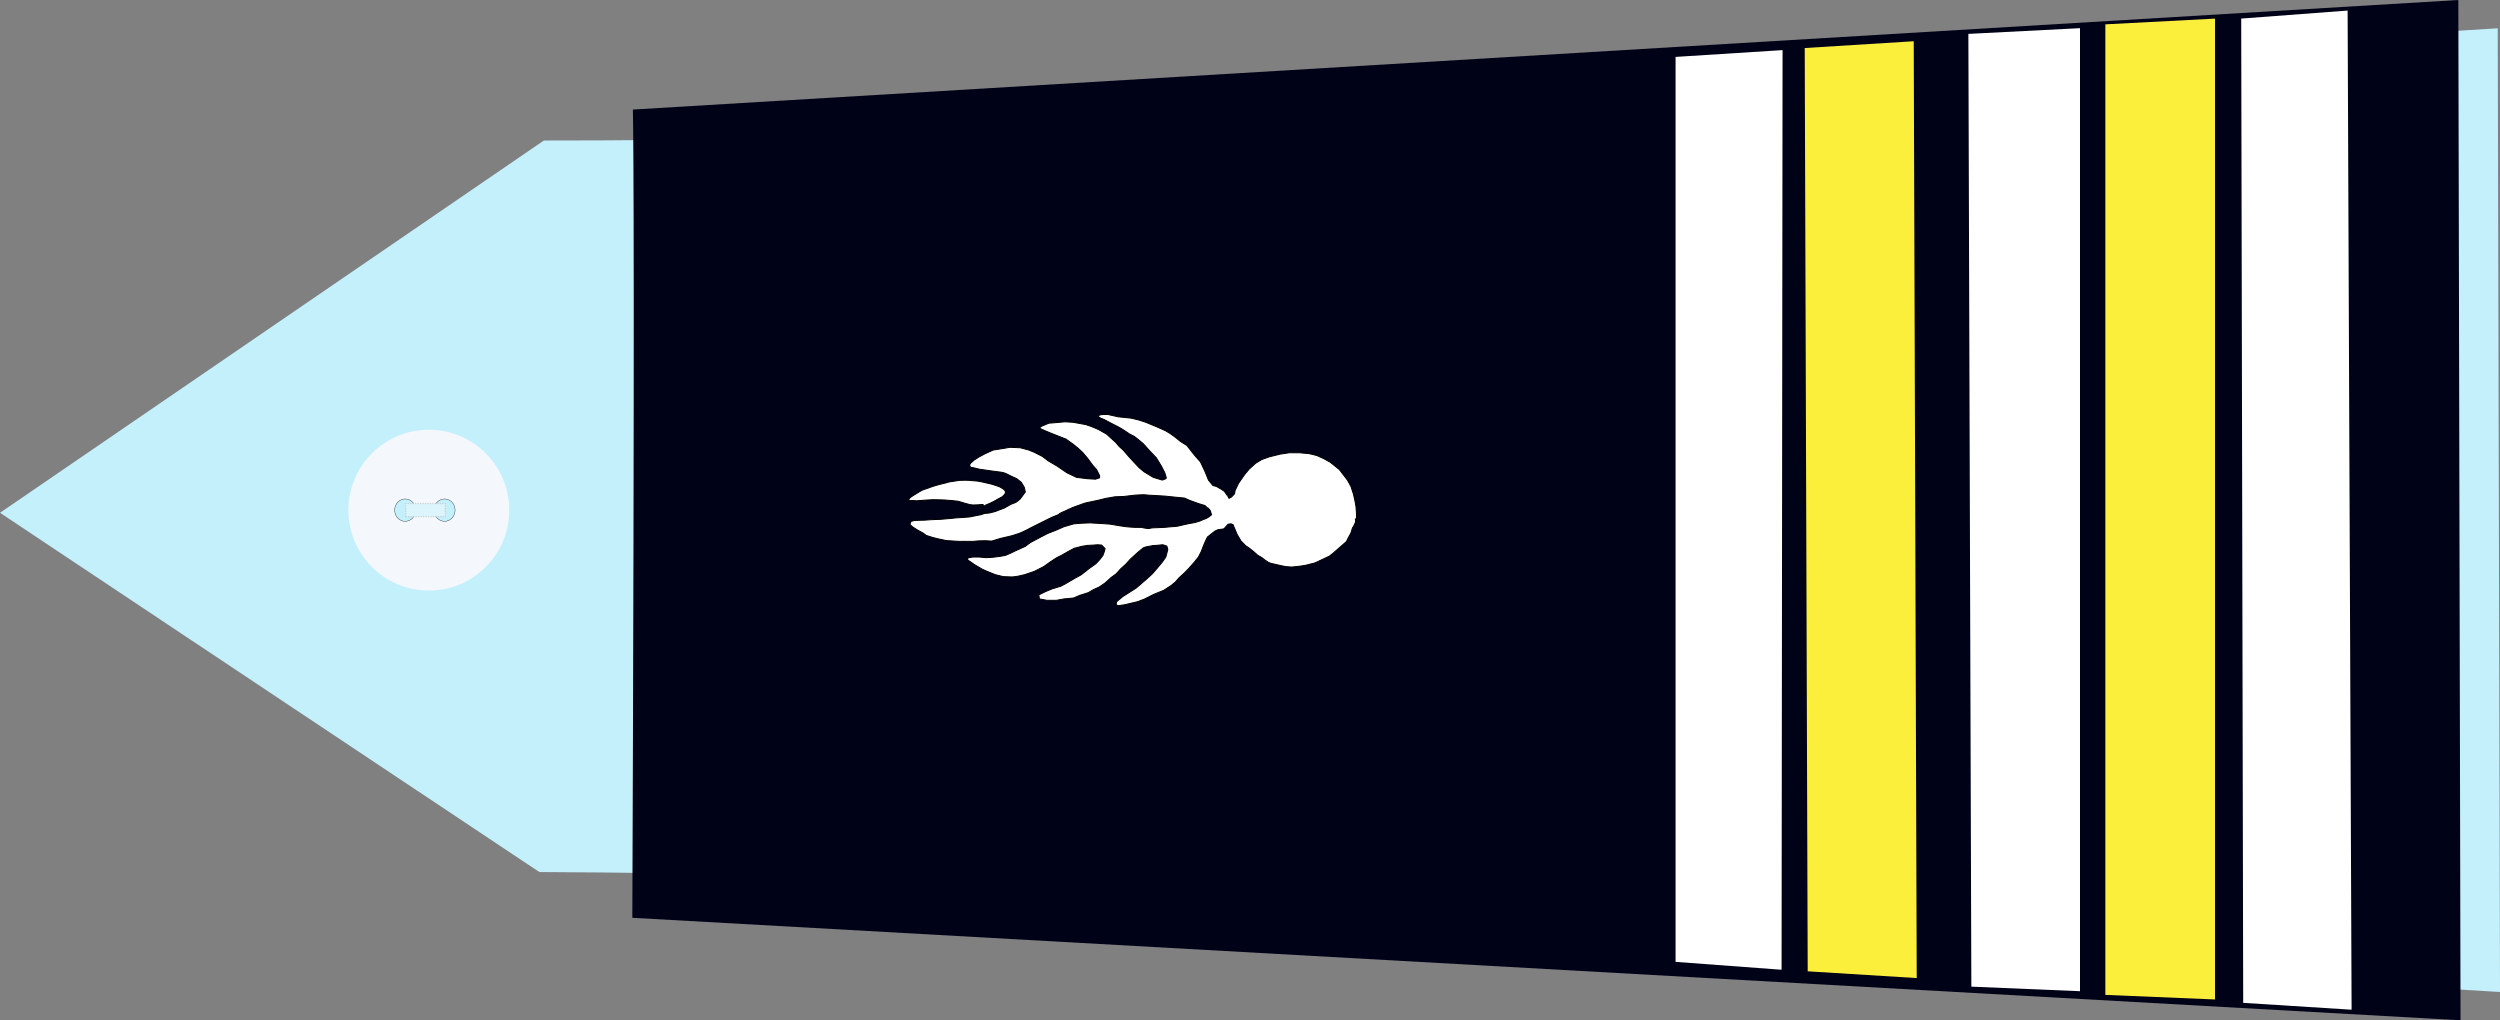
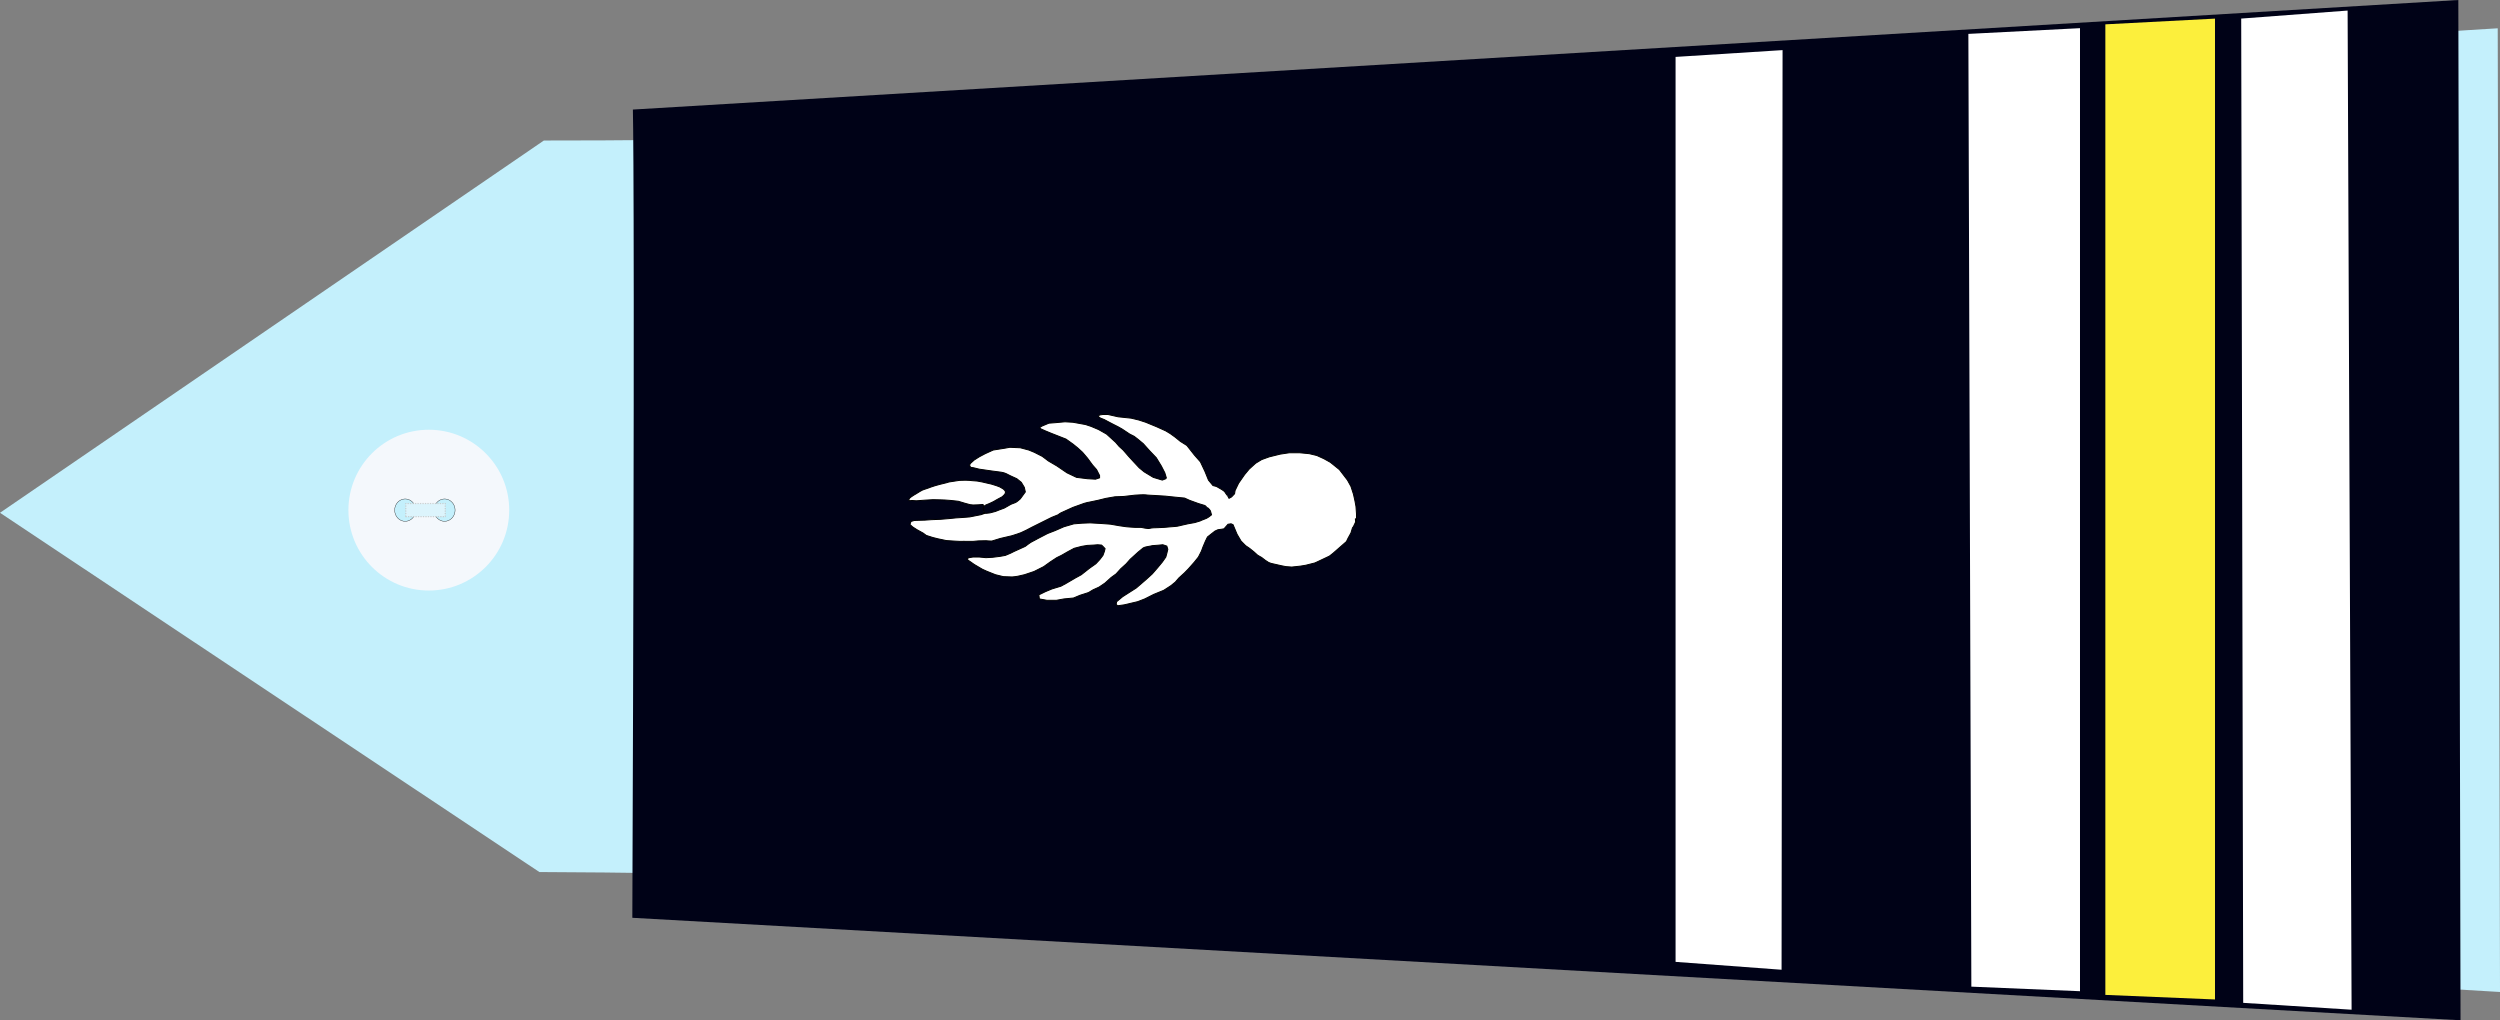
<svg xmlns="http://www.w3.org/2000/svg" xmlns:ns1="http://sodipodi.sourceforge.net/DTD/sodipodi-0.dtd" xmlns:ns2="http://www.inkscape.org/namespaces/inkscape" width="390.061" height="159.188" id="svg2451" ns1:version="0.32" ns2:version="0.46" ns1:docname="lcl_cta.svg" ns2:output_extension="org.inkscape.output.svg.inkscape" version="1.0">
  <rect width="100%" height="100%" fill="#808080" stroke="none" />
  <defs id="defs2453">
    <ns2:perspective ns1:type="inkscape:persp3d" ns2:vp_x="0 : 212.5 : 1" ns2:vp_y="0 : 1000 : 0" ns2:vp_z="428.75 : 212.5 : 1" ns2:persp3d-origin="214.375 : 141.66667 : 1" id="perspective2460" />
  </defs>
  <ns1:namedview pagecolor="#ffffff" bordercolor="#666666" borderopacity="1.0" ns2:pageopacity="0.0" ns2:pageshadow="2" ns2:zoom="1.6" ns2:cx="209.33358" ns2:cy="181.62951" ns2:document-units="pt" ns2:current-layer="layer1" id="namedview2455" showgrid="false" ns2:window-width="1280" ns2:window-height="974" ns2:window-x="-8" ns2:window-y="-8" />
  <g ns2:label="Layer 1" ns2:groupmode="layer" id="layer1" transform="translate(-19.344,-132.906)">
    <path style="fill:#c4f0fc;fill-opacity:1;fill-rule:evenodd;stroke:none;stroke-width:1px;stroke-linecap:butt;stroke-linejoin:miter;stroke-opacity:1" d="M 103.499,268.966 L 19.344,212.913 L 104.198,154.83 C 204.414,154.895 265.005,146.086 409.049,137.32 L 409.406,287.68 C 265.212,279.36 213.437,269.435 103.499,268.966 z" id="path3751" ns1:nodetypes="cccccc" />
    <g transform="matrix(0,-0.512,0.512,0,73.45,225.3)" id="g3822">
      <path transform="translate(-0.134,-1.53761e-5)" style="fill:#f4f8fc;stroke-width:0.25;stroke-miterlimit:4;stroke-dasharray:none" d="M 49.634,25 C 49.634,38.531 38.665,49.5 25.134,49.5 C 11.603,49.5 0.634,38.531 0.634,25 C 0.634,11.469 11.603,0.5 25.134,0.5 C 38.665,0.5 49.634,11.469 49.634,25 z" id="P0" />
      <path transform="translate(1.2,-1)" d="M 27.2,18.8 A 3.4,3.2 0 1 1 20.4,18.8 A 3.4,3.2 0 1 1 27.2,18.8 z" ns1:ry="3.2" ns1:rx="3.4000001" ns1:cy="18.799999" ns1:cx="23.799999" id="path3016" style="opacity:1;fill:#c4f0fc;fill-opacity:1;stroke:#000000;stroke-width:0.1;stroke-miterlimit:4;stroke-dasharray:none;stroke-opacity:1" ns1:type="arc" />
      <path transform="translate(1.2,11)" d="M 27.2,18.8 A 3.4,3.2 0 1 1 20.4,18.8 A 3.4,3.2 0 1 1 27.2,18.8 z" ns1:ry="3.2" ns1:rx="3.4000001" ns1:cy="18.799999" ns1:cx="23.799999" id="path3790" style="opacity:1;fill:#c4f0fc;fill-opacity:1;stroke:#000000;stroke-width:0.1;stroke-miterlimit:4;stroke-dasharray:none;stroke-opacity:1" ns1:type="arc" />
      <rect y="17.975" x="23.024" height="12.044" width="3.985" id="rect3792" style="opacity:1;fill:#dcf4fc;fill-opacity:1;stroke:#c4c4c4;stroke-width:0.378;stroke-linejoin:round;stroke-miterlimit:4;stroke-dasharray:0.378, 0.378;stroke-dashoffset:0;stroke-opacity:0.784" />
    </g>
    <path style="fill:#000217;fill-opacity:1;fill-rule:evenodd;stroke:none;stroke-width:1px;stroke-linecap:butt;stroke-linejoin:miter;stroke-opacity:1" d="M 118.09,149.999 C 118.201,155.224 118.362,181.933 118.003,276.105 L 403.247,292.094 L 402.904,132.906 L 118.09,149.999 z" id="path3753" ns1:nodetypes="ccccc" />
    <g id="g10217" transform="translate(46.25,7.398e-2)">
      <path style="fill:#ffffff;fill-opacity:1;fill-rule:evenodd;stroke:none;stroke-width:1px;stroke-linecap:butt;stroke-linejoin:miter;stroke-opacity:1" d="M 280.208,138.12 L 297.624,137.227 L 297.624,287.485 L 280.673,286.773 L 280.208,138.12 z" id="path5927" ns1:nodetypes="ccccc" />
      <path style="fill:#ffffff;fill-opacity:1;fill-rule:evenodd;stroke:none;stroke-width:1px;stroke-linecap:butt;stroke-linejoin:miter;stroke-opacity:1" d="M 234.524,141.711 L 251.218,140.651 L 251.063,284.136 L 234.524,282.908 L 234.524,141.711 z" id="path5929" ns1:nodetypes="ccccc" />
      <path style="fill:#ffffff;fill-opacity:1;fill-rule:evenodd;stroke:none;stroke-width:1px;stroke-linecap:butt;stroke-linejoin:miter;stroke-opacity:1" d="M 322.777,135.73 L 339.379,134.48 L 340,290.372 L 323.087,289.301 L 322.777,135.73 z" id="path5931" ns1:nodetypes="ccccc" />
      <path style="fill:#fcef3c;fill-opacity:1;fill-rule:evenodd;stroke:none;stroke-width:0.499;stroke-linecap:butt;stroke-linejoin:miter;stroke-miterlimit:4;stroke-dasharray:none;stroke-opacity:1" d="M 301.58,136.629 L 318.687,135.737 L 318.687,288.773 L 301.58,288.06 L 301.58,136.629 z" id="path5933" ns1:nodetypes="ccccc" />
-       <path style="fill:#fcef3c;fill-opacity:1;fill-rule:evenodd;stroke:none;stroke-width:0.495;stroke-linecap:butt;stroke-linejoin:miter;stroke-miterlimit:4;stroke-dasharray:none;stroke-opacity:1" d="M 254.675,140.326 L 271.682,139.266 L 272.148,285.434 L 255.14,284.381 L 254.675,140.326 z" id="path5935" ns1:nodetypes="ccccc" />
    </g>
-     <path style="fill:#ffffff;fill-rule:evenodd;stroke:#000000;stroke-width:0.159px;stroke-linecap:butt;stroke-linejoin:miter;stroke-opacity:1" d="M 187.382,222.944 C 186.991,223.157 187.852,222.66 186.756,223.3 C 185.66,223.939 185.66,223.939 185.66,223.939 L 184.877,224.365 L 183.468,224.792 L 182.45,225.218 L 181.432,225.715 L 181.51,226.355 L 182.685,226.568 L 184.172,226.568 L 185.347,226.355 L 186.834,226.213 L 187.852,225.786 L 189.183,225.36 L 189.887,224.934 L 190.827,224.507 L 191.766,223.868 L 192.706,223.015 L 193.488,222.447 L 194.193,221.665 L 195.054,220.884 L 195.681,220.173 L 196.15,219.747 L 196.933,219.037 L 197.716,218.397 C 197.716,218.397 197.951,218.255 198.421,218.184 C 198.89,218.113 199.125,218.042 199.125,218.042 L 200.065,217.971 L 200.769,217.9 L 201.396,218.113 L 201.552,218.61 L 201.396,219.25 L 201.239,219.818 L 200.691,220.6 L 199.986,221.452 L 199.125,222.447 L 198.108,223.371 L 196.62,224.65 L 194.506,225.999 L 193.567,226.781 L 193.488,227.207 L 193.723,227.42 L 194.741,227.278 L 196.855,226.781 L 197.951,226.355 L 199.36,225.644 L 200.926,225.005 L 202.022,224.294 L 202.727,223.726 L 203.275,223.086 L 204.136,222.305 L 204.762,221.665 L 205.702,220.6 L 206.328,219.818 L 206.798,218.894 L 207.032,218.255 L 207.424,217.331 L 207.737,216.692 L 208.363,216.195 L 208.911,215.768 L 209.381,215.555 L 209.929,215.484 L 210.321,215.413 L 210.947,214.703 L 211.417,214.631 L 211.73,214.774 L 212.356,216.266 L 212.982,217.331 L 213.687,218.042 L 214.313,218.468 L 215.018,219.037 L 215.566,219.534 L 216.192,219.889 L 216.74,220.315 L 217.288,220.671 L 217.68,220.813 L 218.306,220.955 L 219.245,221.168 L 219.95,221.31 L 220.889,221.381 L 222.22,221.239 L 223.082,221.097 L 224.491,220.742 L 224.96,220.529 L 226.761,219.676 L 227.309,219.25 L 229.423,217.402 L 229.658,216.905 L 230.127,216.053 L 230.362,215.271 L 230.519,215.058 L 230.754,214.56 C 230.754,214.56 230.91,214.845 230.832,214.063 C 230.754,213.282 230.989,214.774 230.989,214.774 L 230.989,213.779 L 230.989,213.068 L 230.91,211.932 L 230.754,211.079 L 230.519,210.013 L 230.127,208.805 L 229.579,207.811 L 228.327,206.177 L 226.918,205.04 L 225.9,204.471 L 224.804,203.974 L 223.63,203.69 L 222.142,203.548 L 220.498,203.548 L 219.089,203.761 L 217.366,204.187 L 216.192,204.613 L 215.253,205.182 L 214.235,206.106 L 213.53,206.958 L 212.591,208.308 L 212.043,209.445 L 211.965,209.942 L 211.495,210.44 L 211.103,210.653 L 210.869,210.226 C 210.869,210.226 210.869,210.297 210.634,209.942 C 210.399,209.587 210.399,209.587 210.399,209.587 L 210.007,209.303 L 209.146,208.805 L 208.598,208.663 L 207.894,207.811 L 207.346,206.461 L 206.641,204.969 L 205.702,203.903 L 204.527,202.411 L 203.509,201.771 L 202.727,201.132 L 201.944,200.564 L 201.239,200.137 L 200.456,199.782 L 199.83,199.498 L 198.969,199.143 L 198.108,198.787 L 197.011,198.432 L 195.837,198.148 L 193.802,197.935 L 192.236,197.58 L 191.375,197.58 L 190.905,197.651 L 190.748,197.793 L 190.748,197.935 L 191.062,198.148 L 191.61,198.361 L 192.549,198.858 L 193.097,199.143 L 193.802,199.498 L 194.428,199.853 L 195.602,200.635 L 196.307,200.99 L 196.855,201.416 L 197.716,202.127 L 198.734,203.264 L 199.752,204.329 L 200.534,205.608 L 201.082,206.674 L 201.317,207.455 L 201.239,207.598 L 200.691,207.811 L 199.282,207.384 L 197.873,206.532 L 197.09,205.892 L 196.229,204.969 L 195.446,204.116 L 194.585,203.121 L 193.958,202.553 L 193.41,201.914 L 192.001,200.635 L 190.748,199.924 L 189.574,199.427 L 188.713,199.143 L 186.756,198.787 L 185.503,198.716 L 183.937,198.858 L 182.998,198.929 L 181.98,199.356 L 181.589,199.569 L 181.667,199.782 L 182.45,200.137 L 183.311,200.493 L 185.66,201.416 L 186.756,202.198 L 187.46,202.766 L 188.243,203.477 L 189.026,204.4 L 189.809,205.466 L 190.435,206.177 L 190.905,207.1 L 190.905,207.455 L 190.279,207.669 L 189.026,207.598 L 187.304,207.384 L 185.816,206.674 L 184.25,205.608 L 182.92,204.827 L 181.98,204.116 L 180.727,203.477 L 179.866,203.121 L 178.535,202.766 L 176.891,202.695 L 176.108,202.837 L 174.308,203.121 L 173.055,203.69 L 172.116,204.187 L 171.333,204.685 L 170.707,205.253 L 170.628,205.537 L 170.785,205.821 L 171.255,205.892 L 172.116,206.106 L 174.073,206.39 L 175.169,206.532 C 175.169,206.532 175.952,206.603 176.343,206.816 C 176.735,207.029 177.205,207.242 177.205,207.242 L 177.987,207.598 L 178.692,208.166 L 179.162,208.947 L 179.318,209.658 L 178.862,210.291 L 178.53,210.743 L 178.143,211.07 C 178.143,211.07 177.921,211.296 177.506,211.421 C 177.091,211.547 176.787,211.748 176.787,211.748 L 176.039,212.175 L 175.292,212.451 L 174.655,212.702 L 173.797,212.929 L 173.133,213.004 L 172.856,212.778 L 172.801,212.577 L 172.745,212.15 L 172.801,211.949 L 172.884,211.873 L 173.161,211.698 L 173.714,211.472 L 174.351,211.17 L 174.96,210.818 L 175.707,210.417 L 175.956,210.19 L 176.15,209.964 L 176.233,209.688 L 176.15,209.462 L 175.901,209.211 L 175.347,208.884 L 174.821,208.683 L 174.019,208.432 L 173.244,208.256 L 172.607,208.105 L 171.777,207.955 L 171.112,207.905 L 170.586,207.854 L 169.977,207.829 L 169.064,207.854 L 168.538,207.93 L 167.403,208.105 L 166.988,208.231 L 165.964,208.482 L 165.244,208.683 L 164.552,208.909 C 164.552,208.909 163.999,209.135 163.86,209.161 C 163.722,209.186 163.224,209.387 163.224,209.387 L 162.864,209.588 L 162.255,209.964 L 161.867,210.19 L 161.425,210.492 L 161.231,210.668 L 161.148,210.869 L 161.148,210.994 L 161.203,211.019 L 161.425,211.019 L 161.646,210.994 L 162.31,211.044 L 163.667,210.944 L 164.912,210.869 L 166.019,210.894 L 166.739,210.919 L 167.735,210.994 L 168.87,211.12 L 169.867,211.421 L 170.697,211.647 L 171.168,211.698 L 171.943,211.673 L 172.635,211.622 L 172.718,211.622 L 172.828,211.924 L 172.828,212.602 L 172.939,212.954 L 172.552,213.104 L 172.967,212.929 L 173.078,212.979 L 172.69,213.104 L 172.413,213.205 L 171.777,213.33 L 170.642,213.556 L 169.701,213.632 L 168.51,213.707 L 167.542,213.808 L 166.047,213.933 L 164.691,213.984 L 163.639,214.059 L 162.726,214.084 L 162.006,214.109 L 161.48,214.26 L 161.314,214.737 L 161.729,215.114 L 162.393,215.541 L 163.39,216.094 L 163.86,216.445 L 164.885,216.772 L 165.687,216.973 L 166.988,217.249 L 168.123,217.324 C 168.123,217.324 168.4,217.35 168.594,217.35 C 168.787,217.35 169.23,217.4 169.369,217.375 C 169.507,217.35 170.005,217.375 170.005,217.375 L 171.168,217.375 L 171.998,217.299 L 173.188,217.274 C 173.188,217.274 173.991,217.35 174.102,217.324 C 174.212,217.299 175.403,216.923 175.403,216.923 L 177.229,216.496 L 178.087,216.219 C 178.087,216.219 178.447,216.094 178.641,216.018 C 178.835,215.943 179.444,215.641 179.444,215.641 L 180.357,215.164 L 183.43,213.632 L 184.426,213.23 C 184.426,213.23 184.813,212.929 184.98,212.878 C 185.146,212.828 185.81,212.501 185.976,212.426 C 186.142,212.351 186.751,212.074 186.751,212.074 L 188.495,211.446 L 189.048,211.296 L 189.214,211.271 L 190.654,210.969 L 191.872,210.668 L 193.311,210.417 L 194.695,210.366 L 196.411,210.165 C 196.411,210.165 197.85,210.065 198.072,210.115 C 198.293,210.165 199.566,210.216 199.566,210.216 L 201.172,210.316 L 202.611,210.467 L 204.161,210.617 L 204.936,210.969 L 206.32,211.472 L 207.317,211.773 L 207.593,211.974 C 207.593,211.974 207.372,211.823 207.704,212.074 C 208.036,212.326 208.202,212.627 208.202,212.627 L 208.368,213.23 L 207.981,213.531 C 207.981,213.531 207.649,213.783 207.317,213.883 C 206.984,213.984 206.597,214.184 206.597,214.184 L 205.767,214.436 L 204.659,214.637 L 203.774,214.838 C 203.774,214.838 202.999,215.039 202.777,215.039 C 202.556,215.039 201.006,215.189 201.006,215.189 L 199.788,215.24 C 199.788,215.24 199.013,215.24 198.736,215.34 C 198.459,215.44 197.407,215.189 197.407,215.189 C 197.407,215.189 196.688,215.189 196.466,215.189 C 196.245,215.189 195.082,215.089 195.082,215.089 L 194.031,214.938 L 192.591,214.687 L 191.207,214.586 L 189.436,214.486 L 188.163,214.536 L 186.889,214.637 L 185.339,215.089 L 183.955,215.692 L 182.793,216.144 L 181.243,216.948 C 181.243,216.948 180.523,217.35 180.302,217.45 C 180.08,217.551 179.305,218.153 179.305,218.153 L 178.42,218.555 L 177.534,218.957 L 177.036,219.208 L 176.205,219.56 L 175.375,219.711 L 174.157,219.862 L 173.161,219.912 L 172.109,219.811 L 171.168,219.811 L 170.559,219.912 L 170.227,220.063 L 170.393,220.314 L 170.836,220.615 L 171.334,220.967 L 172.607,221.72 L 173.271,222.022 L 174.655,222.575 L 175.873,222.876 L 177.257,222.926 C 177.257,222.926 177.866,222.876 178.087,222.826 C 178.309,222.775 179.195,222.575 179.195,222.575 L 180.689,222.072 L 182.184,221.319 L 183.236,220.565 L 184.232,219.912 L 184.952,219.56 L 186.004,218.957 L 186.945,218.455 L 188.107,218.153 L 188.993,218.003 L 189.989,217.952 L 190.598,217.902 L 191.207,217.952 L 191.373,218.103 L 191.761,218.505 L 191.65,218.957 L 191.429,219.56 L 190.931,220.213 L 190.322,220.866 L 189.325,221.57 L 188.495,222.223 L 188.052,222.575 L 187.382,222.944 z" id="path2546" />
+     <path style="fill:#ffffff;fill-rule:evenodd;stroke:#000000;stroke-width:0.159px;stroke-linecap:butt;stroke-linejoin:miter;stroke-opacity:1" d="M 187.382,222.944 C 186.991,223.157 187.852,222.66 186.756,223.3 C 185.66,223.939 185.66,223.939 185.66,223.939 L 184.877,224.365 L 183.468,224.792 L 182.45,225.218 L 181.432,225.715 L 181.51,226.355 L 182.685,226.568 L 184.172,226.568 L 185.347,226.355 L 186.834,226.213 L 187.852,225.786 L 189.183,225.36 L 189.887,224.934 L 190.827,224.507 L 191.766,223.868 L 192.706,223.015 L 193.488,222.447 L 194.193,221.665 L 195.054,220.884 L 195.681,220.173 L 196.15,219.747 L 196.933,219.037 L 197.716,218.397 C 197.716,218.397 197.951,218.255 198.421,218.184 C 198.89,218.113 199.125,218.042 199.125,218.042 L 200.065,217.971 L 200.769,217.9 L 201.396,218.113 L 201.552,218.61 L 201.396,219.25 L 201.239,219.818 L 200.691,220.6 L 199.986,221.452 L 199.125,222.447 L 198.108,223.371 L 196.62,224.65 L 194.506,225.999 L 193.567,226.781 L 193.488,227.207 L 193.723,227.42 L 194.741,227.278 L 196.855,226.781 L 197.951,226.355 L 199.36,225.644 L 200.926,225.005 L 202.022,224.294 L 202.727,223.726 L 203.275,223.086 L 204.136,222.305 L 204.762,221.665 L 205.702,220.6 L 206.328,219.818 L 206.798,218.894 L 207.032,218.255 L 207.424,217.331 L 207.737,216.692 L 208.363,216.195 L 208.911,215.768 L 209.381,215.555 L 209.929,215.484 L 210.321,215.413 L 210.947,214.703 L 211.417,214.631 L 211.73,214.774 L 212.356,216.266 L 212.982,217.331 L 213.687,218.042 L 214.313,218.468 L 215.018,219.037 L 215.566,219.534 L 216.192,219.889 L 216.74,220.315 L 217.288,220.671 L 217.68,220.813 L 218.306,220.955 L 219.245,221.168 L 219.95,221.31 L 220.889,221.381 L 222.22,221.239 L 223.082,221.097 L 224.491,220.742 L 224.96,220.529 L 226.761,219.676 L 227.309,219.25 L 229.423,217.402 L 229.658,216.905 L 230.127,216.053 L 230.362,215.271 L 230.519,215.058 L 230.754,214.56 C 230.754,214.56 230.91,214.845 230.832,214.063 C 230.754,213.282 230.989,214.774 230.989,214.774 L 230.989,213.779 L 230.989,213.068 L 230.91,211.932 L 230.754,211.079 L 230.519,210.013 L 230.127,208.805 L 229.579,207.811 L 228.327,206.177 L 226.918,205.04 L 225.9,204.471 L 224.804,203.974 L 223.63,203.69 L 222.142,203.548 L 220.498,203.548 L 219.089,203.761 L 217.366,204.187 L 216.192,204.613 L 215.253,205.182 L 214.235,206.106 L 213.53,206.958 L 212.591,208.308 L 212.043,209.445 L 211.965,209.942 L 211.495,210.44 L 211.103,210.653 L 210.869,210.226 C 210.869,210.226 210.869,210.297 210.634,209.942 C 210.399,209.587 210.399,209.587 210.399,209.587 L 210.007,209.303 L 209.146,208.805 L 208.598,208.663 L 207.894,207.811 L 207.346,206.461 L 206.641,204.969 L 205.702,203.903 L 204.527,202.411 L 203.509,201.771 L 202.727,201.132 L 201.944,200.564 L 201.239,200.137 L 200.456,199.782 L 199.83,199.498 L 198.969,199.143 L 198.108,198.787 L 197.011,198.432 L 195.837,198.148 L 193.802,197.935 L 192.236,197.58 L 191.375,197.58 L 190.905,197.651 L 190.748,197.793 L 190.748,197.935 L 191.062,198.148 L 191.61,198.361 L 192.549,198.858 L 193.097,199.143 L 193.802,199.498 L 194.428,199.853 L 195.602,200.635 L 196.307,200.99 L 196.855,201.416 L 197.716,202.127 L 198.734,203.264 L 199.752,204.329 L 200.534,205.608 L 201.082,206.674 L 201.317,207.455 L 201.239,207.598 L 200.691,207.811 L 199.282,207.384 L 197.873,206.532 L 197.09,205.892 L 196.229,204.969 L 195.446,204.116 L 194.585,203.121 L 193.958,202.553 L 193.41,201.914 L 192.001,200.635 L 190.748,199.924 L 189.574,199.427 L 188.713,199.143 L 186.756,198.787 L 185.503,198.716 L 183.937,198.858 L 182.998,198.929 L 181.98,199.356 L 181.589,199.569 L 181.667,199.782 L 182.45,200.137 L 183.311,200.493 L 185.66,201.416 L 186.756,202.198 L 187.46,202.766 L 188.243,203.477 L 189.026,204.4 L 189.809,205.466 L 190.435,206.177 L 190.905,207.1 L 190.905,207.455 L 190.279,207.669 L 189.026,207.598 L 187.304,207.384 L 185.816,206.674 L 184.25,205.608 L 182.92,204.827 L 181.98,204.116 L 180.727,203.477 L 179.866,203.121 L 178.535,202.766 L 176.891,202.695 L 176.108,202.837 L 174.308,203.121 L 173.055,203.69 L 172.116,204.187 L 171.333,204.685 L 170.707,205.253 L 170.628,205.537 L 170.785,205.821 L 171.255,205.892 L 172.116,206.106 L 174.073,206.39 L 175.169,206.532 C 175.169,206.532 175.952,206.603 176.343,206.816 C 176.735,207.029 177.205,207.242 177.205,207.242 L 177.987,207.598 L 178.692,208.166 L 179.162,208.947 L 179.318,209.658 L 178.862,210.291 L 178.53,210.743 L 178.143,211.07 C 178.143,211.07 177.921,211.296 177.506,211.421 C 177.091,211.547 176.787,211.748 176.787,211.748 L 176.039,212.175 L 175.292,212.451 L 174.655,212.702 L 173.797,212.929 L 173.133,213.004 L 172.856,212.778 L 172.801,212.577 L 172.745,212.15 L 172.801,211.949 L 172.884,211.873 L 173.161,211.698 L 173.714,211.472 L 174.351,211.17 L 174.96,210.818 L 175.707,210.417 L 175.956,210.19 L 176.15,209.964 L 176.233,209.688 L 176.15,209.462 L 175.901,209.211 L 175.347,208.884 L 174.821,208.683 L 174.019,208.432 L 173.244,208.256 L 172.607,208.105 L 171.777,207.955 L 171.112,207.905 L 170.586,207.854 L 169.977,207.829 L 169.064,207.854 L 168.538,207.93 L 167.403,208.105 L 166.988,208.231 L 165.964,208.482 L 165.244,208.683 L 164.552,208.909 C 164.552,208.909 163.999,209.135 163.86,209.161 C 163.722,209.186 163.224,209.387 163.224,209.387 L 162.864,209.588 L 162.255,209.964 L 161.867,210.19 L 161.425,210.492 L 161.231,210.668 L 161.148,210.869 L 161.148,210.994 L 161.203,211.019 L 161.425,211.019 L 161.646,210.994 L 162.31,211.044 L 163.667,210.944 L 164.912,210.869 L 166.019,210.894 L 166.739,210.919 L 167.735,210.994 L 168.87,211.12 L 169.867,211.421 L 170.697,211.647 L 171.168,211.698 L 171.943,211.673 L 172.635,211.622 L 172.718,211.622 L 172.828,211.924 L 172.828,212.602 L 172.939,212.954 L 172.552,213.104 L 172.967,212.929 L 173.078,212.979 L 172.69,213.104 L 172.413,213.205 L 171.777,213.33 L 170.642,213.556 L 169.701,213.632 L 168.51,213.707 L 167.542,213.808 L 166.047,213.933 L 164.691,213.984 L 163.639,214.059 L 162.726,214.084 L 162.006,214.109 L 161.48,214.26 L 161.314,214.737 L 161.729,215.114 L 162.393,215.541 L 163.39,216.094 L 163.86,216.445 L 164.885,216.772 L 165.687,216.973 L 166.988,217.249 L 168.123,217.324 C 168.123,217.324 168.4,217.35 168.594,217.35 C 168.787,217.35 169.23,217.4 169.369,217.375 C 169.507,217.35 170.005,217.375 170.005,217.375 L 171.168,217.375 L 171.998,217.299 L 173.188,217.274 C 173.188,217.274 173.991,217.35 174.102,217.324 C 174.212,217.299 175.403,216.923 175.403,216.923 L 177.229,216.496 L 178.087,216.219 C 178.087,216.219 178.447,216.094 178.641,216.018 C 178.835,215.943 179.444,215.641 179.444,215.641 L 180.357,215.164 L 183.43,213.632 L 184.426,213.23 C 184.426,213.23 184.813,212.929 184.98,212.878 C 186.142,212.351 186.751,212.074 186.751,212.074 L 188.495,211.446 L 189.048,211.296 L 189.214,211.271 L 190.654,210.969 L 191.872,210.668 L 193.311,210.417 L 194.695,210.366 L 196.411,210.165 C 196.411,210.165 197.85,210.065 198.072,210.115 C 198.293,210.165 199.566,210.216 199.566,210.216 L 201.172,210.316 L 202.611,210.467 L 204.161,210.617 L 204.936,210.969 L 206.32,211.472 L 207.317,211.773 L 207.593,211.974 C 207.593,211.974 207.372,211.823 207.704,212.074 C 208.036,212.326 208.202,212.627 208.202,212.627 L 208.368,213.23 L 207.981,213.531 C 207.981,213.531 207.649,213.783 207.317,213.883 C 206.984,213.984 206.597,214.184 206.597,214.184 L 205.767,214.436 L 204.659,214.637 L 203.774,214.838 C 203.774,214.838 202.999,215.039 202.777,215.039 C 202.556,215.039 201.006,215.189 201.006,215.189 L 199.788,215.24 C 199.788,215.24 199.013,215.24 198.736,215.34 C 198.459,215.44 197.407,215.189 197.407,215.189 C 197.407,215.189 196.688,215.189 196.466,215.189 C 196.245,215.189 195.082,215.089 195.082,215.089 L 194.031,214.938 L 192.591,214.687 L 191.207,214.586 L 189.436,214.486 L 188.163,214.536 L 186.889,214.637 L 185.339,215.089 L 183.955,215.692 L 182.793,216.144 L 181.243,216.948 C 181.243,216.948 180.523,217.35 180.302,217.45 C 180.08,217.551 179.305,218.153 179.305,218.153 L 178.42,218.555 L 177.534,218.957 L 177.036,219.208 L 176.205,219.56 L 175.375,219.711 L 174.157,219.862 L 173.161,219.912 L 172.109,219.811 L 171.168,219.811 L 170.559,219.912 L 170.227,220.063 L 170.393,220.314 L 170.836,220.615 L 171.334,220.967 L 172.607,221.72 L 173.271,222.022 L 174.655,222.575 L 175.873,222.876 L 177.257,222.926 C 177.257,222.926 177.866,222.876 178.087,222.826 C 178.309,222.775 179.195,222.575 179.195,222.575 L 180.689,222.072 L 182.184,221.319 L 183.236,220.565 L 184.232,219.912 L 184.952,219.56 L 186.004,218.957 L 186.945,218.455 L 188.107,218.153 L 188.993,218.003 L 189.989,217.952 L 190.598,217.902 L 191.207,217.952 L 191.373,218.103 L 191.761,218.505 L 191.65,218.957 L 191.429,219.56 L 190.931,220.213 L 190.322,220.866 L 189.325,221.57 L 188.495,222.223 L 188.052,222.575 L 187.382,222.944 z" id="path2546" />
  </g>
</svg>